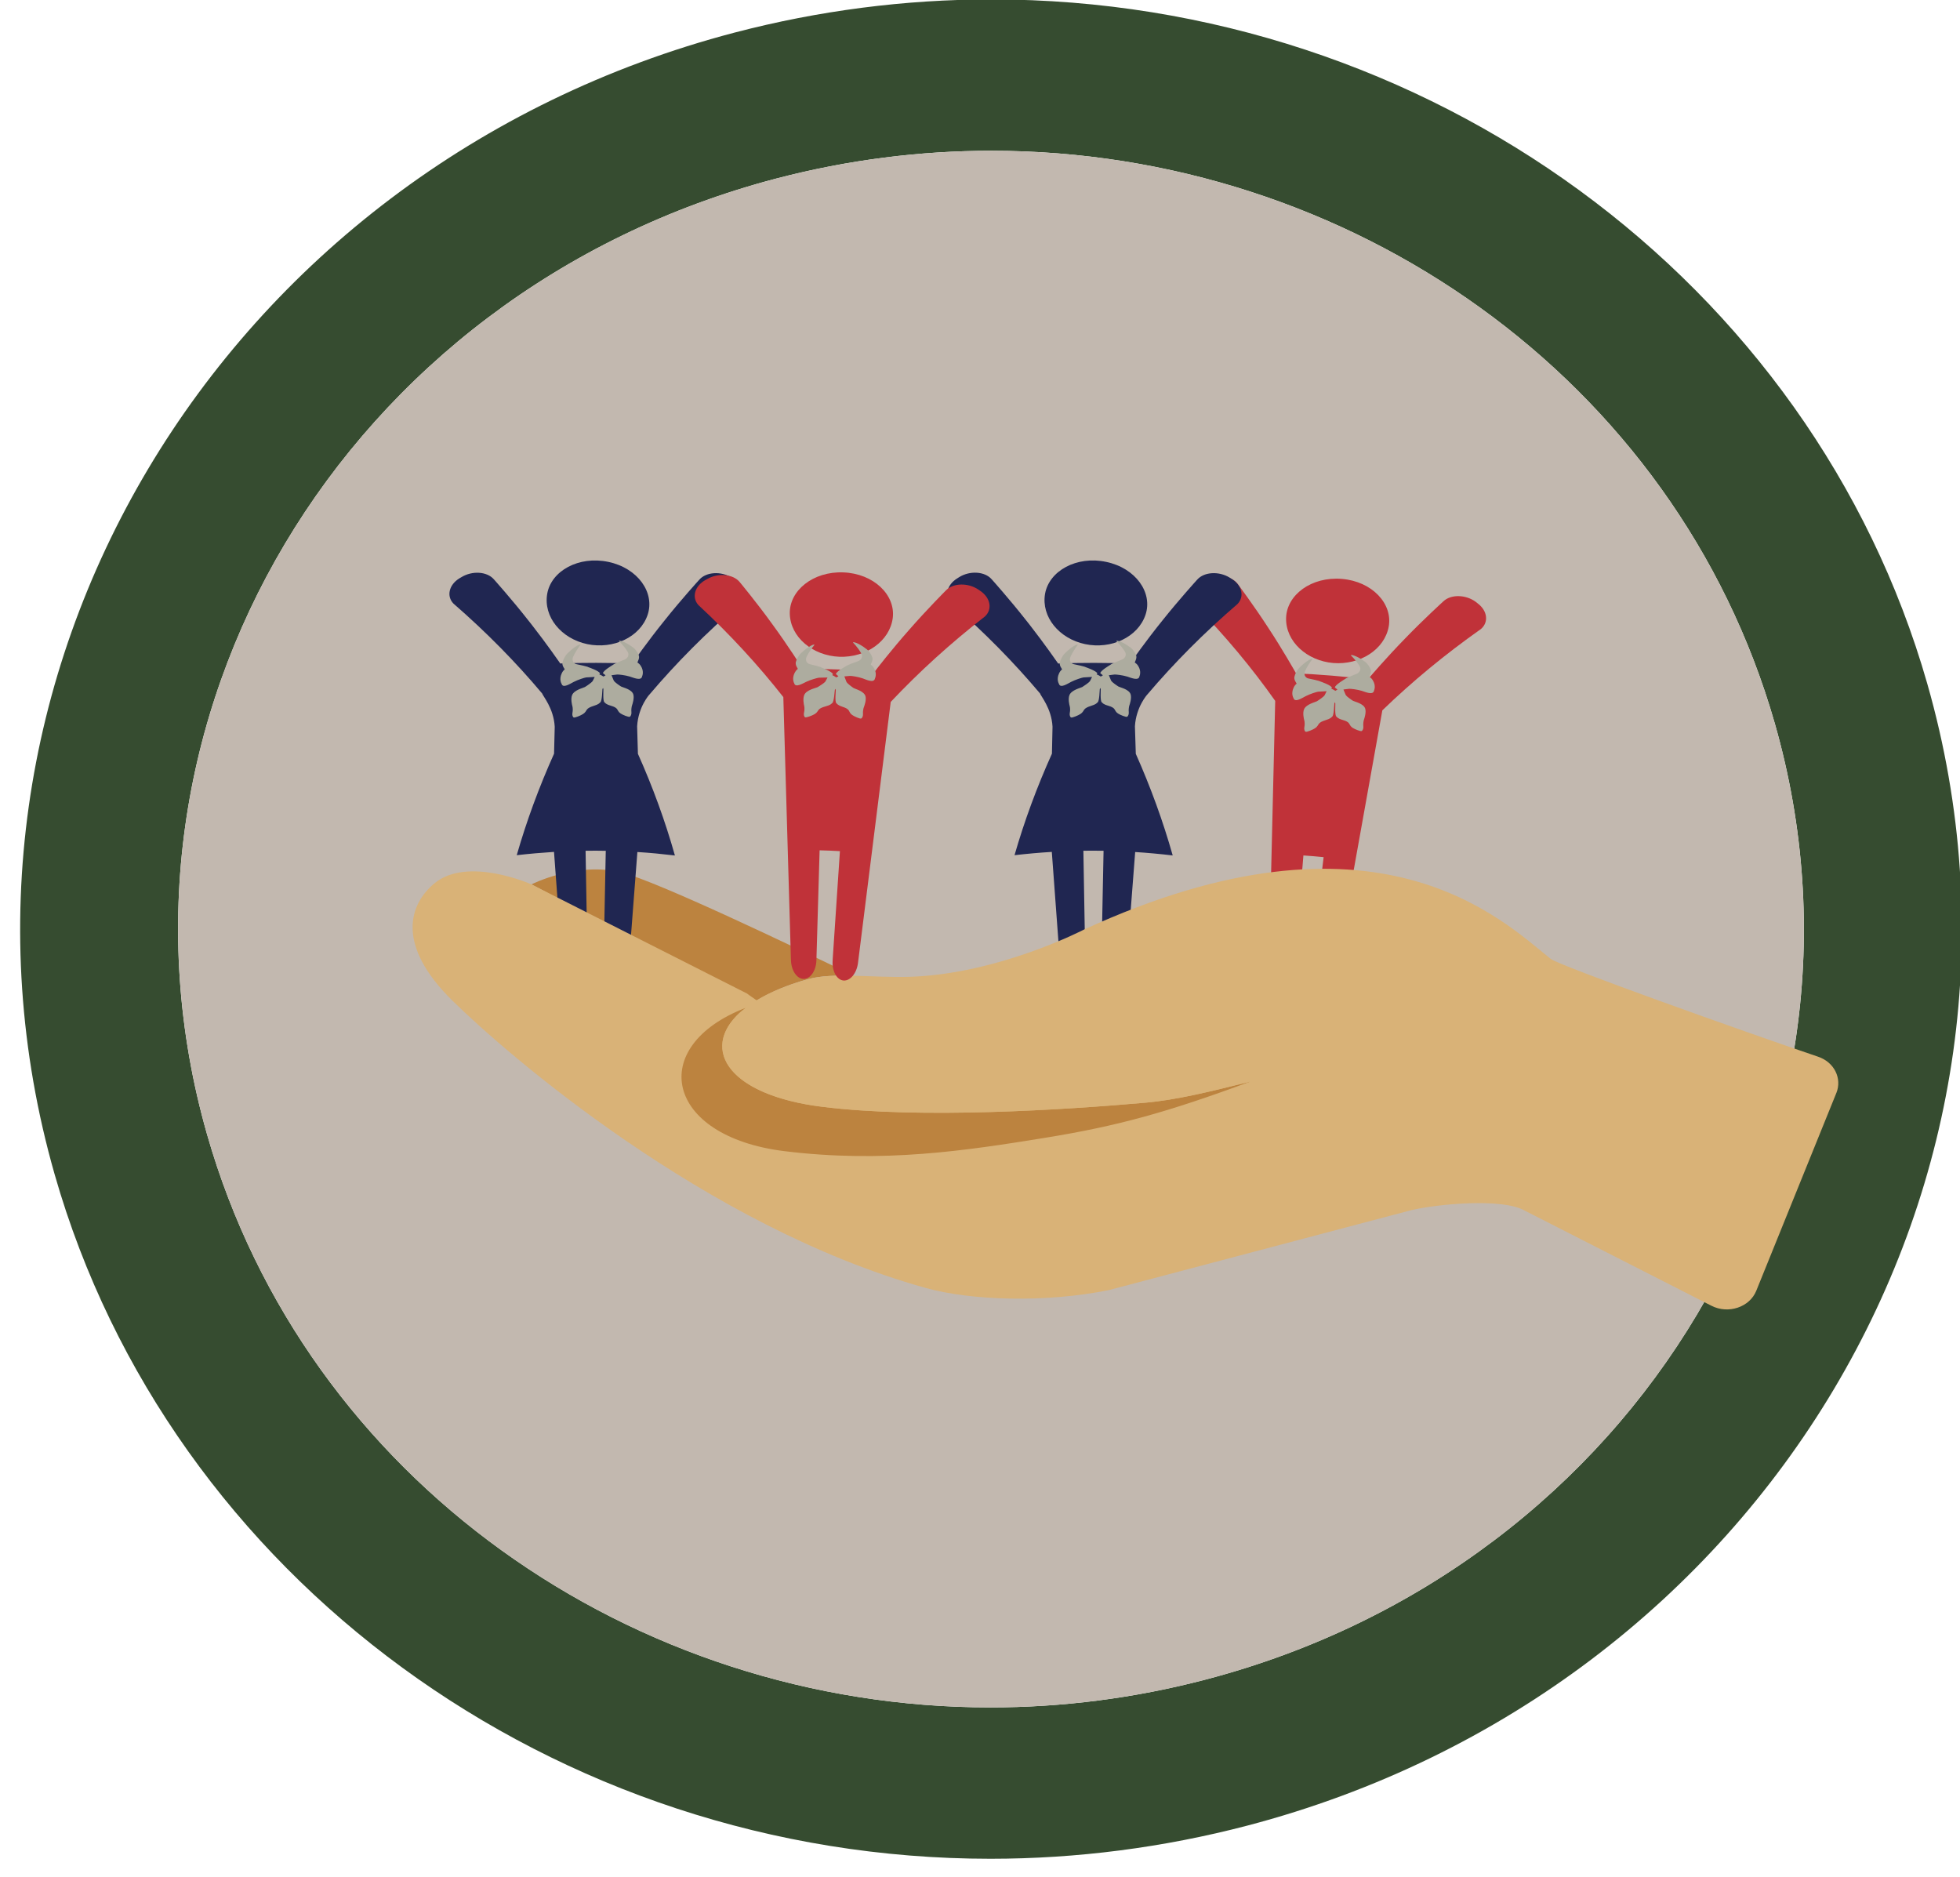
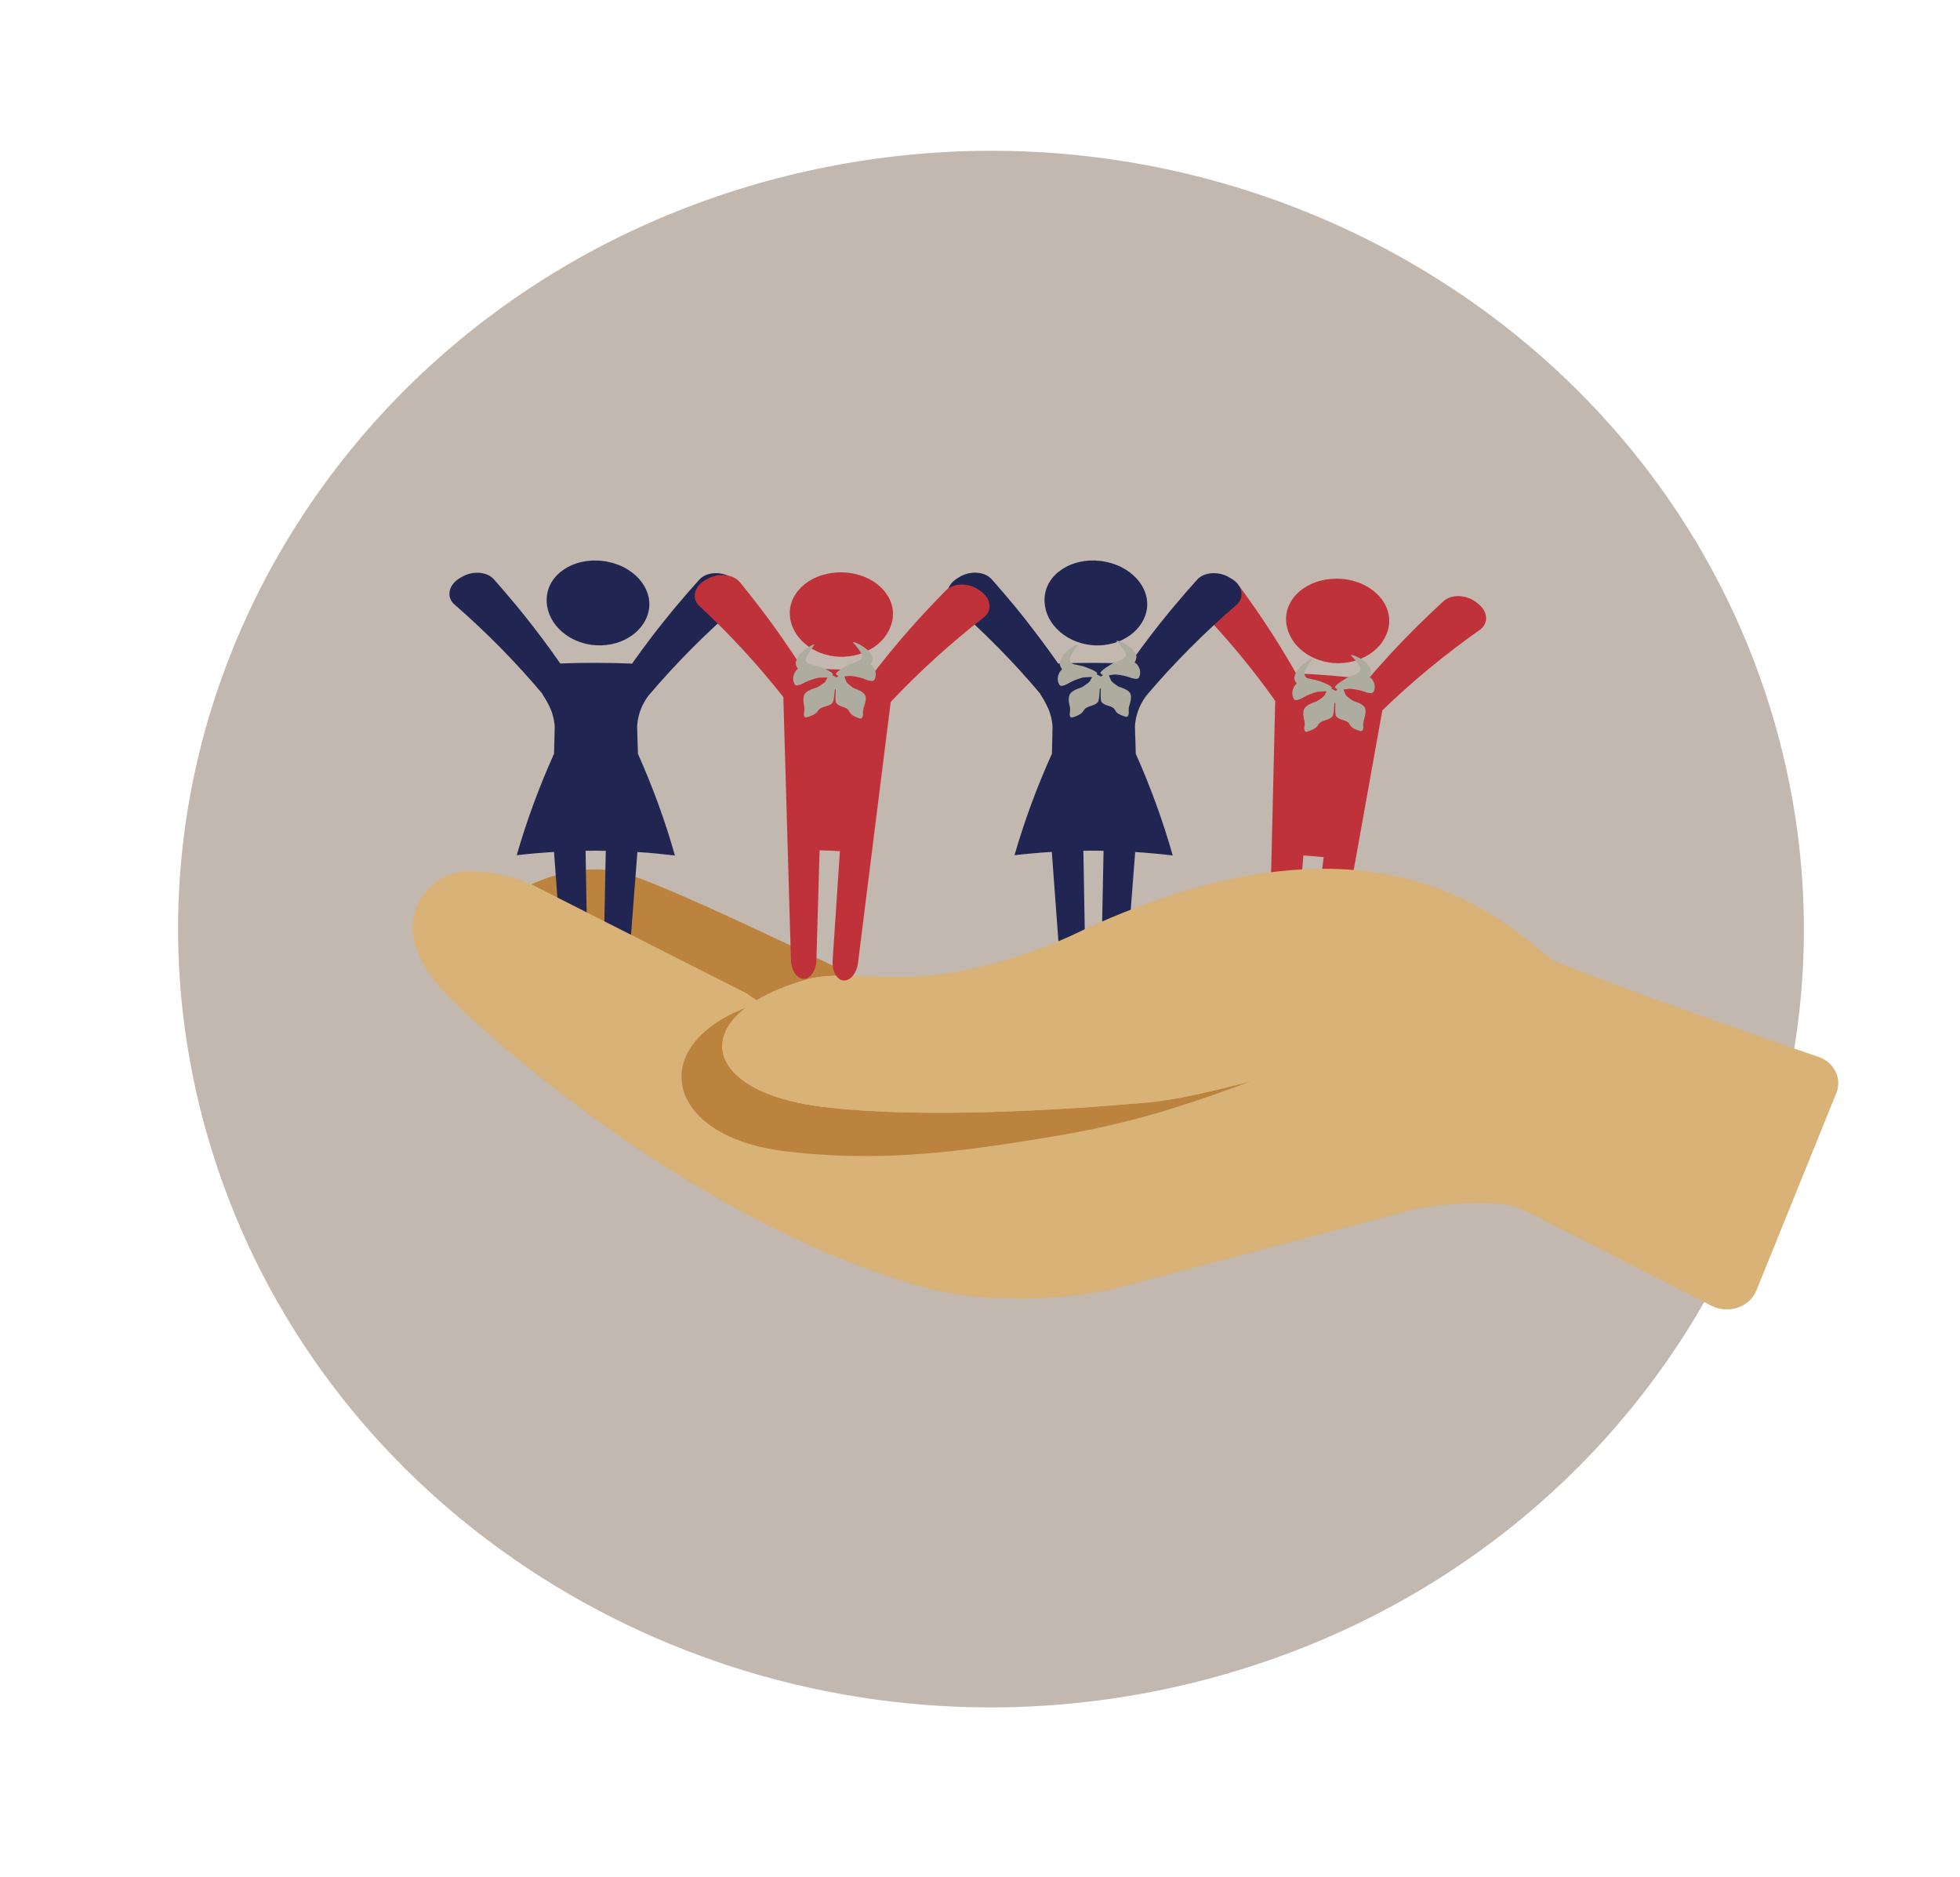
<svg xmlns="http://www.w3.org/2000/svg" width="47px" height="45px" viewBox="0 0 47 45" version="1.1">
  <title>3 Scout/_Media/PAB/Icons/Colour/Community</title>
  <desc>Created with Sketch.</desc>
  <g id="Media-Export" stroke="none" stroke-width="1" fill="none" fill-rule="evenodd">
    <g id="PAB" transform="translate(-181, -1075)">
      <g id="Scout-Colour" transform="translate(2.848, 1022)">
        <g id="Scout/PAB/Colour/Community" transform="translate(178.466, 52.805)">
          <g id="Scout/PAB/Bits/Colour/Border" transform="translate(-0, 0)" fill="#364C30" fill-rule="nonzero">
-             <path d="M23.461,0.181 C33.91,0.181 43.138,6.929 45.901,16.588 C49.29,28.439 41.976,40.723 29.596,43.97 C27.583,44.497 25.51,44.765 23.437,44.765 C12.988,44.765 3.76,38.018 0.997,28.357 C-2.39,16.506 4.924,4.222 17.302,0.976 C19.317,0.449 21.388,0.181 23.461,0.181 Z M23.459,3.81 C21.757,3.81 20.024,4.026 18.302,4.476 C7.923,7.199 1.812,17.461 4.652,27.399 C7.024,35.69 14.874,41.136 23.437,41.136 C25.141,41.136 26.874,40.92 28.596,40.468 C38.976,37.747 45.088,27.485 42.246,17.545 C39.874,9.256 32.023,3.81 23.459,3.81 Z" id="Border" />
-           </g>
+             </g>
          <path d="M42.246,17.545 C45.088,27.485 38.976,37.747 28.596,40.468 C26.874,40.92 25.141,41.136 23.437,41.136 C14.874,41.136 7.024,35.69 4.652,27.399 C1.812,17.461 7.923,7.199 18.302,4.476 C20.024,4.026 21.757,3.81 23.459,3.81 C32.023,3.81 39.874,9.256 42.246,17.545 Z" id="Scout-Mask" fill="#C2B8AF" fill-rule="evenodd" />
          <g id="Icons/PAB/Colour/Scouts-in-hand" transform="translate(9.173, 13.634)">
            <path d="M19.429,0.454 C19.701,0.317 20.048,0.37 20.194,0.565 C20.194,0.565 20.576,1.075 20.919,1.604 C21.268,2.132 21.576,2.679 21.592,2.708 C22.136,2.73 22.776,2.782 23.313,2.851 C23.334,2.825 23.749,2.34 24.2,1.878 C24.647,1.414 25.128,0.977 25.128,0.977 C25.309,0.808 25.662,0.816 25.902,0.993 L25.902,0.993 L25.947,1.029 C26.185,1.208 26.214,1.483 26.025,1.644 C25.165,2.251 24.374,2.904 23.661,3.594 L23.661,3.594 L22.546,9.813 C22.5,10.057 22.335,10.236 22.177,10.217 C22.018,10.198 21.911,9.985 21.94,9.739 L21.94,9.739 L21.943,9.721 L21.942,9.721 L22.253,7.114 C22.092,7.097 21.931,7.085 21.768,7.073 L21.768,7.073 L21.553,9.707 C21.531,9.954 21.384,10.145 21.225,10.137 C21.065,10.131 20.939,9.927 20.943,9.68 L20.943,9.68 L20.945,9.663 L20.942,9.662 L21.092,3.367 C20.533,2.575 19.893,1.807 19.175,1.073 C19.021,0.884 19.106,0.618 19.376,0.481 L19.376,0.481 Z M22.555,0.437 L22.69,0.442 C23.413,0.501 23.913,1.035 23.814,1.585 C23.714,2.138 23.122,2.51 22.485,2.459 C21.848,2.405 21.34,1.94 21.353,1.381 C21.367,0.822 21.965,0.382 22.69,0.442 Z" id="Person-4" fill="#C03239" fill-rule="nonzero" />
-             <path d="M13.518,0.397 C13.775,0.24 14.127,0.263 14.29,0.448 C14.29,0.447 14.719,0.926 15.111,1.425 L15.202,1.54 C15.562,2.001 15.869,2.445 15.887,2.471 C16.429,2.45 17.068,2.45 17.609,2.474 C17.628,2.447 17.991,1.928 18.393,1.432 C18.791,0.933 19.224,0.457 19.224,0.457 C19.388,0.274 19.739,0.252 19.996,0.409 L19.996,0.409 L20.046,0.44 C20.301,0.598 20.357,0.872 20.186,1.046 C19.388,1.732 18.667,2.458 18.026,3.213 C18.025,3.213 17.756,3.509 17.728,3.976 L17.728,3.976 L17.749,4.636 C18.107,5.441 18.403,6.255 18.634,7.073 C18.335,7.038 18.036,7.01 17.734,6.991 L17.734,6.991 L17.543,9.47 C17.522,9.717 17.376,9.909 17.213,9.902 C17.052,9.896 16.924,9.693 16.927,9.445 L16.927,9.445 L16.929,9.428 L16.927,9.428 L16.976,6.961 L16.738,6.959 L16.492,6.96 L16.535,9.444 C16.537,9.693 16.409,9.896 16.247,9.901 C16.084,9.907 15.939,9.715 15.918,9.467 L15.918,9.467 L15.918,9.45 L15.917,9.45 L15.735,6.988 C15.436,7.006 15.138,7.033 14.841,7.067 C15.076,6.25 15.376,5.436 15.738,4.633 L15.738,4.633 L15.752,3.986 C15.729,3.54 15.462,3.243 15.457,3.194 C14.824,2.442 14.112,1.717 13.325,1.033 C13.155,0.859 13.213,0.585 13.469,0.428 L13.469,0.428 Z M15.573,0.799 C15.672,0.247 16.331,-0.116 17.038,0.034 C17.747,0.182 18.162,0.772 17.981,1.305 C17.799,1.84 17.157,2.137 16.533,2.006 C15.91,1.874 15.478,1.352 15.573,0.799 Z" id="Person-3" fill="#202651" fill-rule="nonzero" />
+             <path d="M13.518,0.397 C13.775,0.24 14.127,0.263 14.29,0.448 C14.29,0.447 14.719,0.926 15.111,1.425 C15.562,2.001 15.869,2.445 15.887,2.471 C16.429,2.45 17.068,2.45 17.609,2.474 C17.628,2.447 17.991,1.928 18.393,1.432 C18.791,0.933 19.224,0.457 19.224,0.457 C19.388,0.274 19.739,0.252 19.996,0.409 L19.996,0.409 L20.046,0.44 C20.301,0.598 20.357,0.872 20.186,1.046 C19.388,1.732 18.667,2.458 18.026,3.213 C18.025,3.213 17.756,3.509 17.728,3.976 L17.728,3.976 L17.749,4.636 C18.107,5.441 18.403,6.255 18.634,7.073 C18.335,7.038 18.036,7.01 17.734,6.991 L17.734,6.991 L17.543,9.47 C17.522,9.717 17.376,9.909 17.213,9.902 C17.052,9.896 16.924,9.693 16.927,9.445 L16.927,9.445 L16.929,9.428 L16.927,9.428 L16.976,6.961 L16.738,6.959 L16.492,6.96 L16.535,9.444 C16.537,9.693 16.409,9.896 16.247,9.901 C16.084,9.907 15.939,9.715 15.918,9.467 L15.918,9.467 L15.918,9.45 L15.917,9.45 L15.735,6.988 C15.436,7.006 15.138,7.033 14.841,7.067 C15.076,6.25 15.376,5.436 15.738,4.633 L15.738,4.633 L15.752,3.986 C15.729,3.54 15.462,3.243 15.457,3.194 C14.824,2.442 14.112,1.717 13.325,1.033 C13.155,0.859 13.213,0.585 13.469,0.428 L13.469,0.428 Z M15.573,0.799 C15.672,0.247 16.331,-0.116 17.038,0.034 C17.747,0.182 18.162,0.772 17.981,1.305 C17.799,1.84 17.157,2.137 16.533,2.006 C15.91,1.874 15.478,1.352 15.573,0.799 Z" id="Person-3" fill="#202651" fill-rule="nonzero" />
            <path d="M9.889,10.039 C10.187,9.957 10.57,9.948 10.983,9.958 C9.556,9.265 6.266,7.692 5.423,7.482 C4.34,7.213 3.257,7.767 3.257,7.767 C3.257,7.767 5.52,8.917 8.233,10.883 C8.567,10.558 9.104,10.258 9.889,10.039" id="Hand-shadow" fill="#BC833F" fill-rule="nonzero" />
            <path d="M1.58,0.399 C1.837,0.242 2.188,0.264 2.352,0.448 C2.352,0.448 2.781,0.926 3.173,1.426 L3.264,1.541 C3.624,2.001 3.93,2.446 3.948,2.47 C4.491,2.449 5.131,2.45 5.671,2.473 C5.689,2.446 6.053,1.927 6.455,1.431 C6.852,0.932 7.286,0.456 7.286,0.457 C7.449,0.274 7.801,0.252 8.057,0.41 L8.057,0.41 L8.106,0.439 C8.362,0.597 8.418,0.871 8.248,1.046 C7.449,1.732 6.729,2.458 6.088,3.213 C6.086,3.212 5.818,3.508 5.791,3.976 L5.791,3.976 L5.81,4.636 C6.17,5.441 6.466,6.255 6.697,7.074 C6.399,7.039 6.099,7.009 5.797,6.991 L5.797,6.991 L5.607,9.47 C5.586,9.717 5.44,9.908 5.277,9.903 C5.116,9.896 4.988,9.693 4.99,9.446 L4.99,9.446 L4.991,9.427 L4.99,9.427 L5.039,6.962 L4.801,6.959 L4.555,6.961 L4.598,9.445 C4.6,9.693 4.472,9.895 4.309,9.902 C4.147,9.907 4.002,9.715 3.982,9.467 L3.982,9.467 L3.981,9.449 L3.98,9.449 L3.798,6.988 C3.499,7.007 3.201,7.033 2.904,7.067 C3.139,6.25 3.438,5.436 3.799,4.633 L3.799,4.633 L3.815,3.987 C3.791,3.54 3.523,3.243 3.518,3.195 C2.886,2.442 2.175,1.719 1.386,1.033 C1.217,0.859 1.275,0.585 1.53,0.428 L1.53,0.428 Z M3.635,0.799 C3.732,0.247 4.392,-0.115 5.1,0.034 C5.808,0.182 6.223,0.772 6.042,1.306 C5.861,1.84 5.219,2.136 4.595,2.006 C3.972,1.874 3.539,1.352 3.635,0.799 Z" id="Person-1" fill="#202651" fill-rule="nonzero" />
            <path d="M16.502,8.853 C23.521,5.619 26.545,8.633 27.698,9.553 C27.898,9.714 32.346,11.303 34.11,11.899 C34.498,12.03 34.689,12.417 34.548,12.77 L34.541,12.768 L34.544,12.769 L34.547,12.771 L32.628,17.511 C32.469,17.906 31.957,18.077 31.553,17.871 L27.074,15.589 C26.536,15.28 24.969,15.433 24.353,15.579 L17.105,17.495 C15.574,17.804 13.804,17.748 12.703,17.442 C7.411,15.964 2.643,11.817 1.356,10.549 C-0.005,9.208 0.329,8.24 0.931,7.742 C1.727,7.082 3.257,7.767 3.257,7.767 L8.426,10.384 C8.426,10.384 8.507,10.447 8.655,10.546 C8.973,10.353 9.384,10.18 9.889,10.04 C10.498,9.869 11.451,10.01 12.328,9.983 C14.455,9.916 16.502,8.853 16.502,8.853 Z" id="Hand-bg" fill="#D9B277" fill-rule="nonzero" />
            <path d="M10.231,13.1 C12.605,13.395 16.038,13.172 17.975,13.002 C18.741,12.934 19.558,12.729 20.493,12.496 C18.479,13.241 17.307,13.562 15.565,13.845 C13.686,14.149 11.692,14.457 9.319,14.163 C6.454,13.808 6.014,11.65 8.387,10.73 C7.237,11.625 7.887,12.81 10.231,13.1 Z" id="Hand-shadow" fill="#BC833F" fill-rule="nonzero" />
            <path d="M8.655,10.546 C8.603,10.587 8.286,10.811 8.242,10.853 C7.299,11.73 7.993,12.823 10.231,13.1 C12.605,13.395 16.038,13.172 17.975,13.002 C18.741,12.934 19.558,12.729 20.493,12.496" id="Thumb" fill="#D9B277" fill-rule="nonzero" />
            <path d="M7.481,0.44 C7.745,0.292 8.095,0.329 8.25,0.517 C8.25,0.517 8.66,1.01 9.03,1.524 C9.406,2.037 9.743,2.569 9.76,2.597 C10.305,2.596 10.947,2.621 11.487,2.666 C11.507,2.638 11.895,2.135 12.322,1.654 C12.743,1.172 13.2,0.714 13.2,0.714 C13.373,0.539 13.725,0.53 13.974,0.698 L13.974,0.698 L14.022,0.731 C14.269,0.9 14.312,1.173 14.133,1.341 C13.306,1.985 12.55,2.672 11.872,3.392 L11.872,3.392 L11.087,9.653 C11.056,9.899 10.901,10.084 10.741,10.072 C10.581,10.059 10.464,9.851 10.479,9.604 L10.479,9.604 L10.482,9.587 L10.479,9.587 L10.654,6.97 C10.491,6.96 10.329,6.954 10.167,6.95 L10.167,6.95 L10.09,9.589 C10.083,9.837 9.946,10.034 9.785,10.034 C9.625,10.034 9.488,9.837 9.48,9.589 L9.48,9.589 L9.48,9.571 L9.479,9.571 L9.297,3.276 C8.696,2.511 8.017,1.771 7.259,1.068 C7.097,0.887 7.167,0.617 7.43,0.468 L7.43,0.468 Z M10.736,0.286 C11.463,0.314 11.99,0.825 11.921,1.379 C11.849,1.936 11.279,2.333 10.639,2.309 C10.001,2.283 9.469,1.841 9.452,1.282 C9.435,0.723 10.012,0.257 10.736,0.286 Z" id="Person-2" fill="#C03239" fill-rule="nonzero" />
            <g id="Icons/Uniform/Colour/Necker" transform="translate(5.133, 3.039) rotate(-14) translate(-5.133, -3.039) translate(4.026, 1.846)" fill="#ADAC9F" fill-rule="evenodd">
-               <path d="M0.674,0.032 C0.669,0.05 0.567,0.109 0.435,0.271 C0.366,0.359 0.414,0.442 0.47,0.466 C0.529,0.493 0.713,0.584 0.728,0.604 C0.728,0.604 0.969,0.759 0.961,0.819 L0.939,0.833 C0.965,0.852 0.997,0.879 1.024,0.909 C1.042,0.902 1.061,0.897 1.08,0.892 L1.032,0.829 C1.045,0.77 1.316,0.691 1.316,0.691 C1.338,0.675 1.549,0.644 1.614,0.637 C1.676,0.63 1.763,0.571 1.729,0.467 C1.666,0.275 1.591,0.189 1.591,0.17 C1.594,0.156 1.708,0.196 1.878,0.399 C1.93,0.46 1.963,0.556 1.969,0.619 C1.977,0.694 1.904,0.76 1.898,0.776 C1.892,0.789 1.928,0.796 1.955,0.878 C2.006,1.029 1.926,1.126 1.926,1.126 C1.878,1.239 1.714,1.109 1.639,1.063 C1.539,1.003 1.388,0.946 1.352,0.941 C1.333,0.938 1.275,0.931 1.219,0.925 C1.23,0.975 1.235,1.05 1.243,1.072 C1.254,1.106 1.339,1.206 1.377,1.244 C1.411,1.276 1.606,1.367 1.615,1.495 C1.621,1.59 1.539,1.72 1.522,1.745 C1.505,1.769 1.474,1.846 1.469,1.895 C1.464,1.944 1.43,1.995 1.399,1.997 C1.368,1.998 1.253,1.916 1.21,1.869 C1.167,1.823 1.166,1.784 1.153,1.748 C1.141,1.712 1.103,1.674 1.028,1.631 C0.909,1.562 0.915,1.533 0.898,1.514 C0.864,1.475 0.945,1.229 0.95,1.2 C0.95,1.194 0.949,1.185 0.947,1.172 C0.937,1.182 0.931,1.19 0.928,1.195 C0.915,1.223 0.851,1.472 0.8,1.491 C0.774,1.501 0.764,1.528 0.623,1.535 C0.532,1.54 0.478,1.556 0.448,1.581 C0.417,1.607 0.395,1.641 0.332,1.662 C0.269,1.684 0.123,1.705 0.097,1.69 C0.071,1.675 0.07,1.616 0.093,1.571 C0.116,1.526 0.132,1.446 0.129,1.416 C0.128,1.387 0.128,1.238 0.187,1.158 C0.265,1.051 0.485,1.057 0.532,1.045 C0.586,1.029 0.714,0.979 0.743,0.955 C0.757,0.943 0.787,0.902 0.818,0.867 C0.753,0.854 0.645,0.833 0.618,0.829 C0.582,0.824 0.417,0.834 0.302,0.861 C0.213,0.881 0.011,0.956 0.008,0.836 C0.008,0.836 -0.033,0.72 0.071,0.593 C0.126,0.524 0.163,0.527 0.164,0.513 C0.163,0.497 0.118,0.413 0.153,0.344 C0.182,0.286 0.248,0.205 0.319,0.163 C0.556,0.021 0.678,0.017 0.674,0.032 Z" id="Necker" />
-             </g>
+               </g>
            <g id="Icons/Uniform/Colour/Necker" transform="translate(10.708, 3.065) rotate(-12) translate(-10.708, -3.065) translate(9.6, 1.872)" fill="#ADAC9F" fill-rule="evenodd">
              <path d="M0.674,0.032 C0.669,0.05 0.567,0.109 0.435,0.271 C0.366,0.359 0.414,0.442 0.47,0.466 C0.529,0.493 0.713,0.584 0.728,0.604 C0.728,0.604 0.969,0.759 0.961,0.819 L0.939,0.833 C0.965,0.852 0.997,0.879 1.024,0.909 C1.042,0.902 1.061,0.897 1.08,0.892 L1.032,0.829 C1.045,0.77 1.316,0.691 1.316,0.691 C1.338,0.675 1.549,0.644 1.614,0.637 C1.676,0.63 1.763,0.571 1.729,0.467 C1.666,0.275 1.591,0.189 1.591,0.17 C1.594,0.156 1.708,0.196 1.878,0.399 C1.93,0.46 1.963,0.556 1.969,0.619 C1.977,0.694 1.904,0.76 1.898,0.776 C1.892,0.789 1.928,0.796 1.955,0.878 C2.006,1.029 1.926,1.126 1.926,1.126 C1.878,1.239 1.714,1.109 1.639,1.063 C1.539,1.003 1.388,0.946 1.352,0.941 C1.333,0.938 1.275,0.931 1.219,0.925 C1.23,0.975 1.235,1.05 1.243,1.072 C1.254,1.106 1.339,1.206 1.377,1.244 C1.411,1.276 1.606,1.367 1.615,1.495 C1.621,1.59 1.539,1.72 1.522,1.745 C1.505,1.769 1.474,1.846 1.469,1.895 C1.464,1.944 1.43,1.995 1.399,1.997 C1.368,1.998 1.253,1.916 1.21,1.869 C1.167,1.823 1.166,1.784 1.153,1.748 C1.141,1.712 1.103,1.674 1.028,1.631 C0.909,1.562 0.915,1.533 0.898,1.514 C0.864,1.475 0.945,1.229 0.95,1.2 C0.95,1.194 0.949,1.185 0.947,1.172 C0.937,1.182 0.931,1.19 0.928,1.195 C0.915,1.223 0.851,1.472 0.8,1.491 C0.774,1.501 0.764,1.528 0.623,1.535 C0.532,1.54 0.478,1.556 0.448,1.581 C0.417,1.607 0.395,1.641 0.332,1.662 C0.269,1.684 0.123,1.705 0.097,1.69 C0.071,1.675 0.07,1.616 0.093,1.571 C0.116,1.526 0.132,1.446 0.129,1.416 C0.128,1.387 0.128,1.238 0.187,1.158 C0.265,1.051 0.485,1.057 0.532,1.045 C0.586,1.029 0.714,0.979 0.743,0.955 C0.757,0.943 0.787,0.902 0.818,0.867 C0.753,0.854 0.645,0.833 0.618,0.829 C0.582,0.824 0.417,0.834 0.302,0.861 C0.213,0.881 0.011,0.956 0.008,0.836 C0.008,0.836 -0.033,0.72 0.071,0.593 C0.126,0.524 0.163,0.527 0.164,0.513 C0.163,0.497 0.118,0.413 0.153,0.344 C0.182,0.286 0.248,0.205 0.319,0.163 C0.556,0.021 0.678,0.017 0.674,0.032 Z" id="Necker" />
            </g>
            <g id="Icons/Uniform/Colour/Necker" transform="translate(17.059, 3.039) rotate(-14) translate(-17.059, -3.039) translate(15.952, 1.846)" fill="#ADAC9F" fill-rule="evenodd">
              <path d="M0.674,0.032 C0.669,0.05 0.567,0.109 0.435,0.271 C0.366,0.359 0.414,0.442 0.47,0.466 C0.529,0.493 0.713,0.584 0.728,0.604 C0.728,0.604 0.969,0.759 0.961,0.819 L0.939,0.833 C0.965,0.852 0.997,0.879 1.024,0.909 C1.042,0.902 1.061,0.897 1.08,0.892 L1.032,0.829 C1.045,0.77 1.316,0.691 1.316,0.691 C1.338,0.675 1.549,0.644 1.614,0.637 C1.676,0.63 1.763,0.571 1.729,0.467 C1.666,0.275 1.591,0.189 1.591,0.17 C1.594,0.156 1.708,0.196 1.878,0.399 C1.93,0.46 1.963,0.556 1.969,0.619 C1.977,0.694 1.904,0.76 1.898,0.776 C1.892,0.789 1.928,0.796 1.955,0.878 C2.006,1.029 1.926,1.126 1.926,1.126 C1.878,1.239 1.714,1.109 1.639,1.063 C1.539,1.003 1.388,0.946 1.352,0.941 C1.333,0.938 1.275,0.931 1.219,0.925 C1.23,0.975 1.235,1.05 1.243,1.072 C1.254,1.106 1.339,1.206 1.377,1.244 C1.411,1.276 1.606,1.367 1.615,1.495 C1.621,1.59 1.539,1.72 1.522,1.745 C1.505,1.769 1.474,1.846 1.469,1.895 C1.464,1.944 1.43,1.995 1.399,1.997 C1.368,1.998 1.253,1.916 1.21,1.869 C1.167,1.823 1.166,1.784 1.153,1.748 C1.141,1.712 1.103,1.674 1.028,1.631 C0.909,1.562 0.915,1.533 0.898,1.514 C0.864,1.475 0.945,1.229 0.95,1.2 C0.95,1.194 0.949,1.185 0.947,1.172 C0.937,1.182 0.931,1.19 0.928,1.195 C0.915,1.223 0.851,1.472 0.8,1.491 C0.774,1.501 0.764,1.528 0.623,1.535 C0.532,1.54 0.478,1.556 0.448,1.581 C0.417,1.607 0.395,1.641 0.332,1.662 C0.269,1.684 0.123,1.705 0.097,1.69 C0.071,1.675 0.07,1.616 0.093,1.571 C0.116,1.526 0.132,1.446 0.129,1.416 C0.128,1.387 0.128,1.238 0.187,1.158 C0.265,1.051 0.485,1.057 0.532,1.045 C0.586,1.029 0.714,0.979 0.743,0.955 C0.757,0.943 0.787,0.902 0.818,0.867 C0.753,0.854 0.645,0.833 0.618,0.829 C0.582,0.824 0.417,0.834 0.302,0.861 C0.213,0.881 0.011,0.956 0.008,0.836 C0.008,0.836 -0.033,0.72 0.071,0.593 C0.126,0.524 0.163,0.527 0.164,0.513 C0.163,0.497 0.118,0.413 0.153,0.344 C0.182,0.286 0.248,0.205 0.319,0.163 C0.556,0.021 0.678,0.017 0.674,0.032 Z" id="Necker" />
            </g>
            <g id="Icons/Uniform/Colour/Necker" transform="translate(22.685, 3.381) rotate(-14) translate(-22.685, -3.381) translate(21.577, 2.188)" fill="#ADAC9F" fill-rule="evenodd">
              <path d="M0.674,0.032 C0.669,0.05 0.567,0.109 0.435,0.271 C0.366,0.359 0.414,0.442 0.47,0.466 C0.529,0.493 0.713,0.584 0.728,0.604 C0.728,0.604 0.969,0.759 0.961,0.819 L0.939,0.833 C0.965,0.852 0.997,0.879 1.024,0.909 C1.042,0.902 1.061,0.897 1.08,0.892 L1.032,0.829 C1.045,0.77 1.316,0.691 1.316,0.691 C1.338,0.675 1.549,0.644 1.614,0.637 C1.676,0.63 1.763,0.571 1.729,0.467 C1.666,0.275 1.591,0.189 1.591,0.17 C1.594,0.156 1.708,0.196 1.878,0.399 C1.93,0.46 1.963,0.556 1.969,0.619 C1.977,0.694 1.904,0.76 1.898,0.776 C1.892,0.789 1.928,0.796 1.955,0.878 C2.006,1.029 1.926,1.126 1.926,1.126 C1.878,1.239 1.714,1.109 1.639,1.063 C1.539,1.003 1.388,0.946 1.352,0.941 C1.333,0.938 1.275,0.931 1.219,0.925 C1.23,0.975 1.235,1.05 1.243,1.072 C1.254,1.106 1.339,1.206 1.377,1.244 C1.411,1.276 1.606,1.367 1.615,1.495 C1.621,1.59 1.539,1.72 1.522,1.745 C1.505,1.769 1.474,1.846 1.469,1.895 C1.464,1.944 1.43,1.995 1.399,1.997 C1.368,1.998 1.253,1.916 1.21,1.869 C1.167,1.823 1.166,1.784 1.153,1.748 C1.141,1.712 1.103,1.674 1.028,1.631 C0.909,1.562 0.915,1.533 0.898,1.514 C0.864,1.475 0.945,1.229 0.95,1.2 C0.95,1.194 0.949,1.185 0.947,1.172 C0.937,1.182 0.931,1.19 0.928,1.195 C0.915,1.223 0.851,1.472 0.8,1.491 C0.774,1.501 0.764,1.528 0.623,1.535 C0.532,1.54 0.478,1.556 0.448,1.581 C0.417,1.607 0.395,1.641 0.332,1.662 C0.269,1.684 0.123,1.705 0.097,1.69 C0.071,1.675 0.07,1.616 0.093,1.571 C0.116,1.526 0.132,1.446 0.129,1.416 C0.128,1.387 0.128,1.238 0.187,1.158 C0.265,1.051 0.485,1.057 0.532,1.045 C0.586,1.029 0.714,0.979 0.743,0.955 C0.757,0.943 0.787,0.902 0.818,0.867 C0.753,0.854 0.645,0.833 0.618,0.829 C0.582,0.824 0.417,0.834 0.302,0.861 C0.213,0.881 0.011,0.956 0.008,0.836 C0.008,0.836 -0.033,0.72 0.071,0.593 C0.126,0.524 0.163,0.527 0.164,0.513 C0.163,0.497 0.118,0.413 0.153,0.344 C0.182,0.286 0.248,0.205 0.319,0.163 C0.556,0.021 0.678,0.017 0.674,0.032 Z" id="Necker" />
            </g>
          </g>
        </g>
      </g>
    </g>
  </g>
</svg>